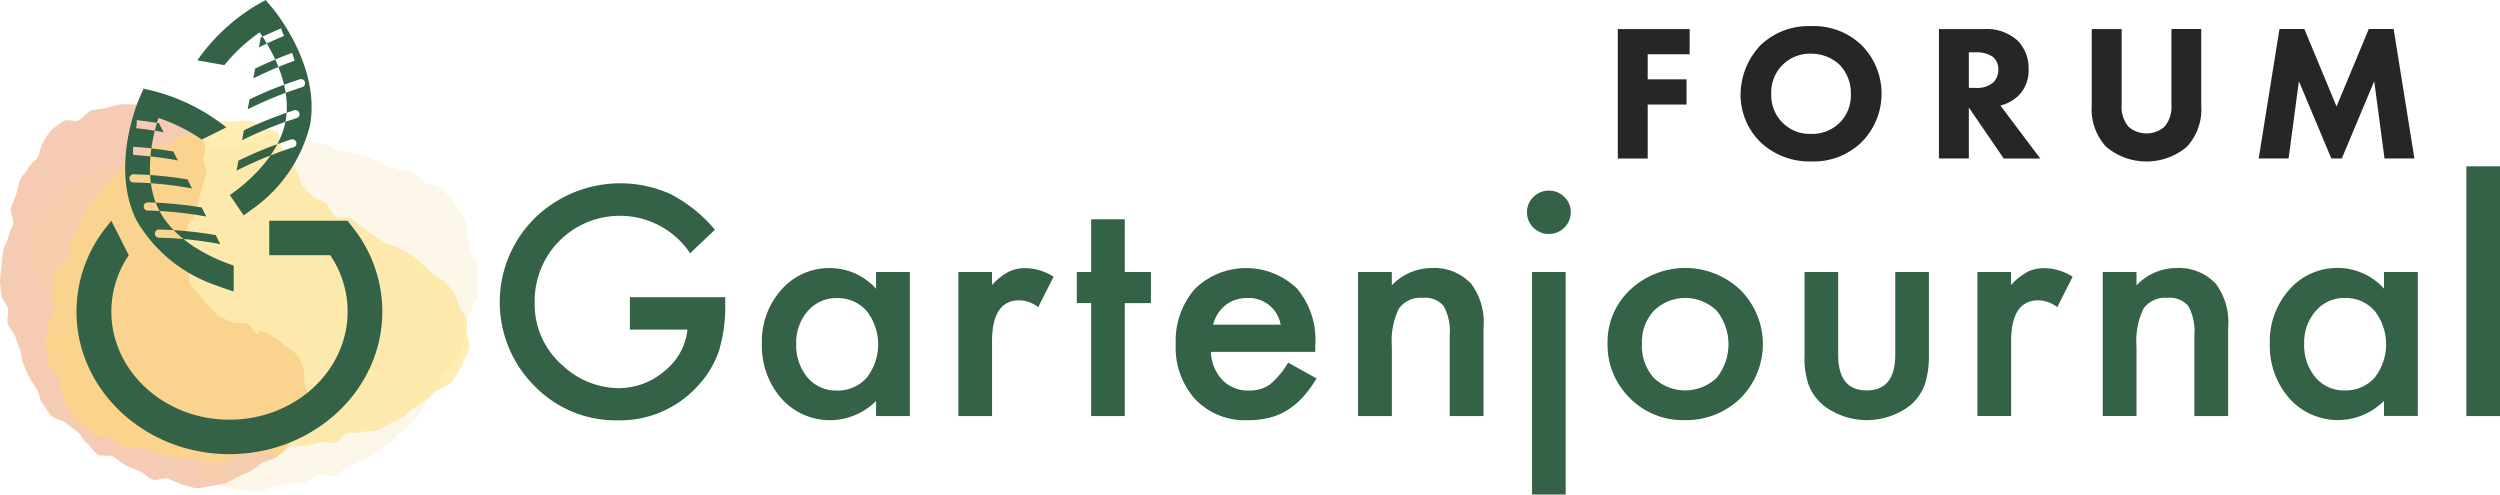
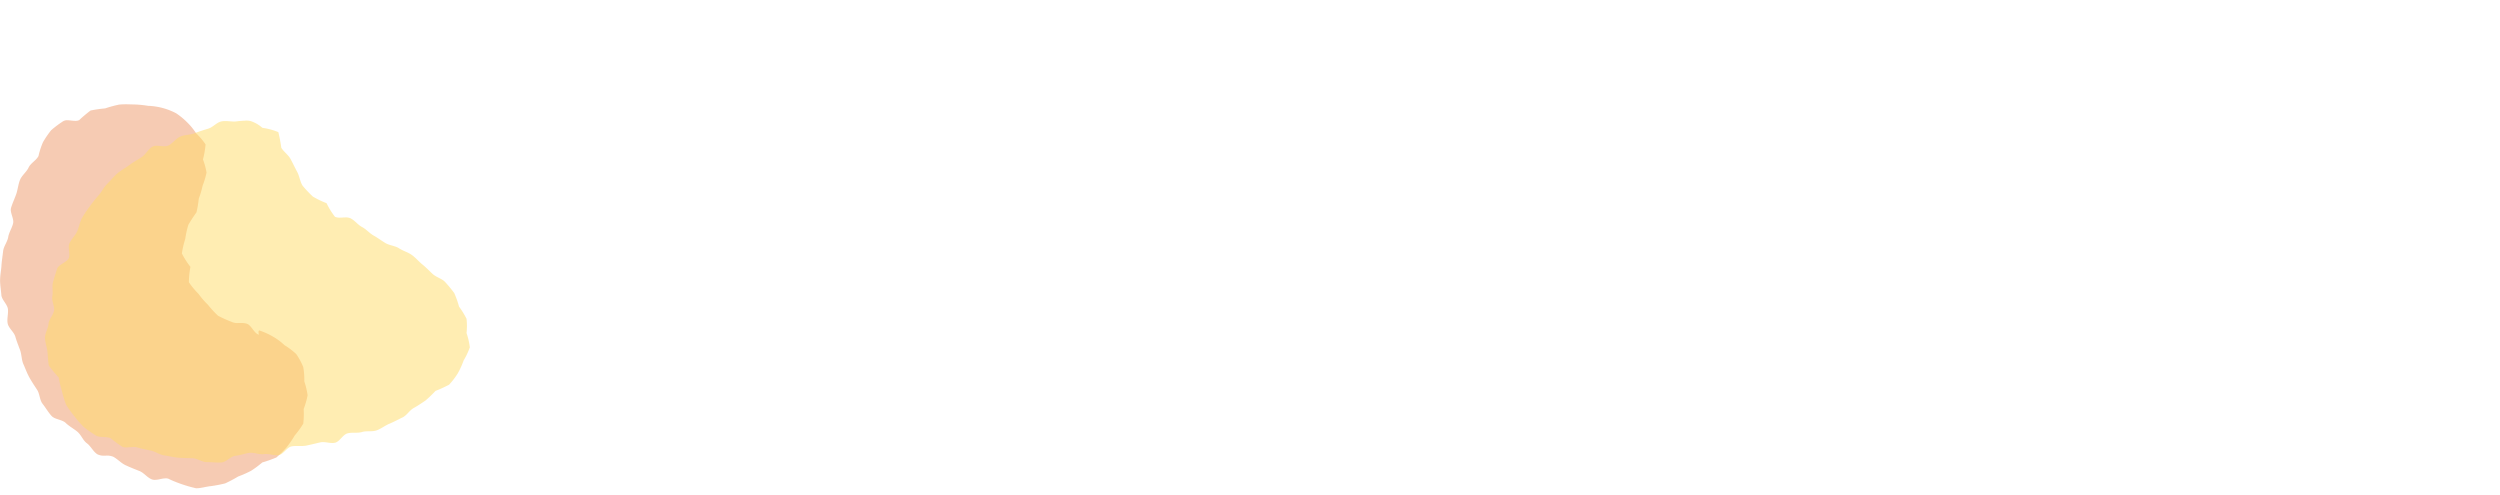
<svg xmlns="http://www.w3.org/2000/svg" id="Logo_eu" data-name="Logo eu" width="182" height="36" viewBox="0 0 182 36">
  <defs>
    <style>
      .cls-1 {
        fill: #e15102;
        opacity: 0.3;
      }

      .cls-1, .cls-2, .cls-3, .cls-4, .cls-5 {
        fill-rule: evenodd;
      }

      .cls-2 {
        fill: #ffdd67;
        opacity: 0.5;
      }

      .cls-3 {
        fill: #f6db99;
        opacity: 0.2;
      }

      .cls-4 {
        fill: #346247;
      }

      .cls-5 {
        fill: #262627;
      }
    </style>
  </defs>
  <g id="watercolor">
    <path class="cls-1" d="M41.155,22.593a4.61,4.61,0,0,0-.488.023,9.326,9.326,0,0,0-1.02.276,9.392,9.392,0,0,0-1.054.153,9.742,9.742,0,0,0-.829.7,0.646,0.646,0,0,1-.281.052c-0.092,0-.189-0.01-0.286-0.02S37,23.754,36.91,23.754a0.568,0.568,0,0,0-.317.074,7.806,7.806,0,0,0-.864.648,6.543,6.543,0,0,0-.605.886,5.6,5.6,0,0,0-.322,1c-0.166.317-.571,0.516-0.719,0.834s-0.494.573-.626,0.9-0.162.707-.277,1.037-0.278.667-.376,1,0.229,0.786.15,1.126-0.3.657-.356,1-0.331.673-.37,1.019-0.1.711-.122,1.06-0.1.718-.1,1.067,0.066,0.719.092,1.067,0.426,0.668.476,1.015-0.088.728-.014,1.069,0.455,0.612.554,0.949,0.225,0.652.347,0.981,0.1,0.707.244,1.028,0.261,0.654.433,0.964,0.368,0.6.564,0.9,0.179,0.739.4,1.022,0.406,0.606.645,0.874,0.775,0.266,1.034.515,0.577,0.412.854,0.642,0.4,0.628.691,0.84,0.455,0.609.763,0.8a1.028,1.028,0,0,0,.538.1h0.093a1.149,1.149,0,0,1,.532.084c0.314,0.169.562,0.46,0.893,0.614s0.658,0.284,1,.418,0.584,0.5.933,0.62a0.612,0.612,0,0,0,.191.028,2.049,2.049,0,0,0,.4-0.056,2.077,2.077,0,0,1,.4-0.056,0.683,0.683,0,0,1,.175.022,8.487,8.487,0,0,0,.978.4,9.361,9.361,0,0,0,1.049.3H46.3c0.341,0,.7-0.121,1.043-0.154a9.233,9.233,0,0,0,1.048-.2,9.418,9.418,0,0,0,.945-0.5,8.232,8.232,0,0,0,.942-0.416,7.722,7.722,0,0,0,.817-0.609,8.646,8.646,0,0,0,1.029-.365,7.333,7.333,0,0,0,.743-0.738,7.229,7.229,0,0,0,.588-0.859,6.392,6.392,0,0,0,.624-0.863,6.285,6.285,0,0,0,.029-1.063,6.13,6.13,0,0,0,.287-1,5.6,5.6,0,0,0-.24-1.01,5.545,5.545,0,0,0-.078-1.05,5.036,5.036,0,0,0-.505-0.935,4.9,4.9,0,0,0-.856-0.651,4.312,4.312,0,0,0-.828-0.618,5.3,5.3,0,0,0-1.011-.459c-0.108.03-.031,0.311-0.031,0.311-0.352-.1-0.53-0.667-0.858-0.793a1.137,1.137,0,0,0-.407-0.057l-0.132,0-0.13,0a0.964,0.964,0,0,1-.444-0.079,9.229,9.229,0,0,1-1-.451,7.112,7.112,0,0,1-.737-0.8,6.029,6.029,0,0,1-.692-0.8,5.821,5.821,0,0,1-.694-0.837,6.3,6.3,0,0,1,.112-1.121,6.088,6.088,0,0,1-.622-0.974,6.177,6.177,0,0,1,.244-1.051,6.437,6.437,0,0,1,.228-1.036,9.516,9.516,0,0,1,.587-0.9,7.234,7.234,0,0,0,.17-1.007,6.276,6.276,0,0,0,.278-0.933,6.253,6.253,0,0,0,.288-0.959,5.06,5.06,0,0,0-.261-0.963,6.469,6.469,0,0,0,.191-1.092,5.064,5.064,0,0,0-.693-0.814,4.541,4.541,0,0,0-.651-0.795,5.087,5.087,0,0,0-.81-0.663,4.753,4.753,0,0,0-2.04-.537,7.311,7.311,0,0,0-1.048-.1c-0.188,0-.379-0.012-0.571-0.012" transform="translate(-32 -15)" />
    <path class="cls-2" d="M49.882,23.784a6.982,6.982,0,0,0-.7.056,1.414,1.414,0,0,1-.145.007c-0.1,0-.205-0.008-0.311-0.017s-0.213-.018-0.321-0.018a1.355,1.355,0,0,0-.3.03c-0.333.074-.594,0.414-0.944,0.524-0.329.1-.655,0.2-0.992,0.333s-0.72.1-1.046,0.246-0.535.476-.85,0.643a0.637,0.637,0,0,1-.3.059c-0.09,0-.185-0.009-0.281-0.018s-0.191-.017-0.281-0.017a0.625,0.625,0,0,0-.322.069c-0.3.18-.48,0.562-0.773,0.757s-0.615.365-.894,0.575-0.613.383-.877,0.608-0.49.521-.737,0.761-0.408.585-.632,0.842a10.092,10.092,0,0,0-.65.812,7.831,7.831,0,0,0-.574.867c-0.157.306-.2,0.656-0.343,0.957s-0.428.558-.557,0.863,0.075,0.747-.041,1.056-0.75.47-.852,0.784-0.213.659-.3,0.976,0.016,0.708-.05,1.03,0.17,0.71.124,1.036-0.374.64-.4,0.967c-0.023.342-.262,0.686-0.257,1.014s0.142,0.691.178,1.017,0.038,0.7.108,1.021a10.52,10.52,0,0,0,.711.857,8.159,8.159,0,0,0,.231.974,8.341,8.341,0,0,0,.3.994,7.885,7.885,0,0,0,.605.846,8.217,8.217,0,0,0,.692.794,9.056,9.056,0,0,0,.87.608c0.279,0.188.782,0.052,1.093,0.214a9.586,9.586,0,0,0,.845.616,0.763,0.763,0,0,0,.285.046c0.087,0,.178-0.008.269-0.016s0.183-.017.272-0.017a0.9,0.9,0,0,1,.257.032c0.324,0.1.645,0.157,0.992,0.231,0.33,0.072.626,0.3,0.978,0.351,0.335,0.049.669,0.136,1.023,0.166,0.338,0.028.683,0.028,1.039,0.039,0.336,0.01.682,0.285,1.034,0.285h0.071c0.131,0,.265.007,0.4,0.015s0.271,0.014.407,0.014c0.064,0,.128,0,0.192-0.006,0.34-.02.656-0.448,1.008-0.483s0.669-.168,1.022-0.216a0.852,0.852,0,0,1,.11-0.007,2.17,2.17,0,0,1,.408.055,2.218,2.218,0,0,0,.413.054,0.885,0.885,0,0,0,.141-0.011,0.732,0.732,0,0,1,.127-0.01,2.244,2.244,0,0,1,.383.046,2.352,2.352,0,0,0,.4.046,0.986,0.986,0,0,0,.166-0.014c0.327-.059.58-0.565,0.933-0.633a1.747,1.747,0,0,1,.333-0.026l0.169,0,0.17,0A1.884,1.884,0,0,0,54.3,47.44c0.333-.071.67-0.155,1.014-0.235a0.8,0.8,0,0,1,.187-0.02,2.562,2.562,0,0,1,.345.033,2.477,2.477,0,0,0,.347.033,0.82,0.82,0,0,0,.209-0.024c0.334-.086.553-0.58,0.888-0.676s0.73,0,1.062-.1,0.746-.005,1.071-0.122,0.618-.356.936-0.486,0.635-.309.944-0.454,0.512-.518.809-0.682,0.583-.361.863-0.548a8.638,8.638,0,0,0,.728-0.7,9.7,9.7,0,0,0,.99-0.452,5.54,5.54,0,0,0,.631-0.821,6.174,6.174,0,0,0,.426-0.937,5.555,5.555,0,0,0,.454-0.961,5.219,5.219,0,0,0-.24-1.042,4.62,4.62,0,0,0,0-1.038,6.4,6.4,0,0,0-.547-0.89,6.513,6.513,0,0,0-.351-0.987,9.669,9.669,0,0,0-.666-0.805c-0.219-.24-0.633-0.335-0.9-0.579-0.24-.222-0.477-0.472-0.756-0.7-0.256-.206-0.478-0.48-0.768-0.689-0.269-.193-0.629-0.287-0.928-0.483-0.279-.182-0.682-0.2-0.988-0.38-0.287-.172-0.558-0.379-0.87-0.553-0.293-.164-0.522-0.452-0.838-0.617-0.3-.157-0.522-0.478-0.843-0.636a0.768,0.768,0,0,0-.34-0.06c-0.069,0-.141,0-0.213.007s-0.145.008-.215,0.008a0.837,0.837,0,0,1-.354-0.061,5.3,5.3,0,0,1-.613-0.991,6.362,6.362,0,0,1-1-.484,8.5,8.5,0,0,1-.746-0.791c-0.189-.3-0.223-0.689-0.391-1s-0.318-.632-0.482-0.937-0.5-.535-0.677-0.825a11,11,0,0,0-.215-1.137,4.81,4.81,0,0,0-1.16-.312,2.488,2.488,0,0,0-.879-0.5,1.844,1.844,0,0,0-.339-0.029" transform="translate(-32 -15)" />
-     <path class="cls-3" d="M50.109,25.328H50.07c-0.355.015-.7,0.5-1.087,0.519l-0.077,0a3.219,3.219,0,0,1-.464-0.047,3.183,3.183,0,0,0-.476-0.047c-0.035,0-.071,0-0.106,0-0.364.027-.734,0.066-1.111,0.1-0.024,0-.047,0-0.071,0a1.961,1.961,0,0,1-.489-0.089,1.946,1.946,0,0,0-.495-0.09,0.766,0.766,0,0,0-.09.005c-0.367.042-.675,0.517-1.045,0.569a1.21,1.21,0,0,1-.165.011A3.12,3.12,0,0,1,44,26.237a3.026,3.026,0,0,0-.392-0.034,1.138,1.138,0,0,0-.192.015,1.126,1.126,0,0,1-.2.015,3.369,3.369,0,0,1-.368-0.028,3.19,3.19,0,0,0-.367-0.028,1.127,1.127,0,0,0-.223.02c-0.367.076-.709,0.28-1.066,0.369s-0.72.23-1.071,0.337-0.623.46-.964,0.587-0.673.292-1,.445a9.125,9.125,0,0,0-.88.618,10.762,10.762,0,0,0-1.118.328,5.964,5.964,0,0,0-.795.757,6.408,6.408,0,0,0-.6.9,5.8,5.8,0,0,0-.627.924,5.24,5.24,0,0,0,.093,1.1,4.662,4.662,0,0,0-.159,1.064,6.458,6.458,0,0,0,.442.988,6.53,6.53,0,0,0,.221,1.061,9.682,9.682,0,0,0,.583.918c0.195,0.277.618,0.431,0.86,0.718,0.221,0.26.433,0.549,0.7,0.819,0.239,0.247.433,0.558,0.709,0.812,0.255,0.235.622,0.382,0.909,0.624,0.268,0.226.692,0.3,0.989,0.527,0.278,0.217.534,0.466,0.837,0.687,0.286,0.208.484,0.535,0.793,0.748,0.294,0.2.481,0.562,0.8,0.769,0.3,0.2.852,0.065,1.172,0.265s0.245,0.838.5,1.1a6.747,6.747,0,0,1,.984.635,8.73,8.73,0,0,1,.669.915c0.155,0.33.131,0.737,0.262,1.075s0.24,0.693.367,1.029,0.442,0.617.589,0.941a11.021,11.021,0,0,0,.055,1.195,5.2,5.2,0,0,0,1.18.482,2.617,2.617,0,0,0,.855.632,4,4,0,0,0,1.11.116c0.328,0.009.672,0.15,1.029,0.15,0.035,0,.07,0,0.106,0,0.365-.031.694-0.342,1.081-0.407,0.365-.061.725-0.116,1.1-0.2,0.362-.086.777,0,1.147-0.11s0.64-.414,1-0.542a0.575,0.575,0,0,1,.188-0.029,2.116,2.116,0,0,1,.433.066,2.126,2.126,0,0,0,.435.065,0.559,0.559,0,0,0,.212-0.036c0.349-.144.6-0.51,0.936-0.671s0.708-.29,1.036-0.467,0.708-.309,1.023-0.5,0.6-.466.9-0.679,0.523-.544.8-0.777a10.914,10.914,0,0,0,.814-0.746,8.316,8.316,0,0,0,.742-0.81c0.213-.292.314-0.644,0.51-0.933s0.538-.515.722-0.81,0.037-.776.207-1.077,0.865-.381,1.02-0.688,0.327-.647.466-0.962,0.092-.728.212-1.049-0.069-.752.029-1.08,0.494-.606.567-0.939,0.381-.668.426-1.005-0.043-.728-0.031-1.068a10.35,10.35,0,0,0,.042-1.062,10.543,10.543,0,0,0-.619-0.978,8.193,8.193,0,0,0-.1-1.031,8.359,8.359,0,0,0-.168-1.061,7.979,7.979,0,0,0-.512-0.953,8.246,8.246,0,0,0-.611-0.91,9.34,9.34,0,0,0-.828-0.744c-0.267-.232-0.819-0.163-1.125-0.372a10.117,10.117,0,0,0-.8-0.747c-0.313-.172-0.8-0.046-1.141-0.2-0.328-.144-0.66-0.25-1.017-0.374-0.339-.118-0.617-0.393-0.982-0.494-0.347-.1-0.688-0.232-1.059-0.311-0.354-.075-0.719-0.123-1.094-0.183-0.359-.057-0.687-0.392-1.065-0.435-0.362-.04-0.738-0.141-1.118-0.168H54.545a1.335,1.335,0,0,0-.54.178,1.342,1.342,0,0,1-.55.179H53.368c-0.344,0-.69.081-1.048,0.082h0a1.8,1.8,0,0,1-.543-0.12,1.833,1.833,0,0,0-.553-0.119h-0.05a1.846,1.846,0,0,1-.518-0.109,1.909,1.909,0,0,0-.548-0.109" transform="translate(-32 -15)" />
  </g>
-   <path id="logomark" class="cls-4" d="M44.615,26.027a28.556,28.556,0,0,0-2.911-.34,3.247,3.247,0,0,0-.006.592,27.424,27.424,0,0,1,3.247.4Zm1.032,2.033a28.078,28.078,0,0,0-3.946-.373,0.3,0.3,0,0,0-.038.593,27.572,27.572,0,0,1,4.318.438Zm1.039,2.046a28.109,28.109,0,0,0-3.946-.373,0.3,0.3,0,0,0-.038.593,27.612,27.612,0,0,1,4.318.437Zm1.021,2.01a28.147,28.147,0,0,0-4.147-.409,0.3,0.3,0,0,0-.038.594,27.508,27.508,0,0,1,4.518.472Zm-3.8-7.493-0.333-.655c-0.541-.088-1.083-0.167-1.628-0.224a1.2,1.2,0,0,1,.013.157c-0.006.144-.023,0.288-0.043,0.433C42.579,24.4,43.242,24.505,43.9,24.624Zm4.8,23.438V45.554c4.743,0,8.6-3.534,8.6-7.877a7.31,7.31,0,0,0-1.267-4.1H51.6V31.069h5.7l0.381,0.486a9.843,9.843,0,0,1,2.153,6.122C59.839,43.4,54.841,48.062,48.7,48.062Zm0,0V45.554c-4.743,0-8.6-3.534-8.6-7.877a7.31,7.31,0,0,1,1.267-4.1l-1.271-2.509-0.381.486a9.842,9.842,0,0,0-2.153,6.122C37.56,43.4,42.557,48.062,48.7,48.062ZM50.852,18.45c0.6-.3,1.206-0.582,1.825-0.835-0.06-.133-0.118-0.267-0.165-0.4a1.251,1.251,0,0,1-.033-0.155c-0.505.209-1,.436-1.5,0.671Zm-0.411,2.26a27.185,27.185,0,0,1,3-1.291,3.256,3.256,0,0,0-.176-0.567,28.632,28.632,0,0,0-2.694,1.143Zm3.4,0.06a28,28,0,0,0-3.677,1.464l-0.132.724a27.45,27.45,0,0,1,4.015-1.629A0.3,0.3,0,0,0,53.842,20.769Zm-0.409,2.254a28.029,28.029,0,0,0-3.677,1.464l-0.131.724a27.464,27.464,0,0,1,4.015-1.629A0.3,0.3,0,0,0,53.433,23.023Zm-0.22,2.124A28.039,28.039,0,0,0,49.354,26.7l-0.131.723a27.433,27.433,0,0,1,4.2-1.719A0.3,0.3,0,0,0,53.213,25.147Zm-4.2,9.186c-0.211-.072-0.411-0.143-0.575-0.206-1.353-.523-3.784-1.717-4.862-3.839-1.2-2.36-.482-5.34-0.039-6.7a12.666,12.666,0,0,1,3.155,1.57l1.788-.887a14.228,14.228,0,0,0-5.292-2.646l-0.736-.173-0.3.686c-0.09.2-2.166,5.054-.187,8.952a10.686,10.686,0,0,0,5.817,4.7c0.341,0.132.787,0.284,1.232,0.429V34.333ZM51.82,15.569L51.336,15l-0.656.372a14.093,14.093,0,0,0-4.316,4.021l1.968,0.349a12.568,12.568,0,0,1,2.575-2.389c0.816,1.184,2.357,3.842,1.885,6.44-0.424,2.337-2.413,4.163-3.561,5.044-0.14.107-.314,0.233-0.5,0.363l1.008,1.479c0.218-.154.425-0.3,0.6-0.434a10.589,10.589,0,0,0,4.23-6.138C55.348,19.81,51.965,15.741,51.82,15.569Z" transform="translate(-32 -15)" />
-   <path id="Gartenjournal" class="cls-4" d="M77.857,38.993h4.189a4.43,4.43,0,0,1-1.665,3.014,5.1,5.1,0,0,1-3.362,1.249,6.037,6.037,0,0,1-4.08-1.669,5.862,5.862,0,0,1-2.013-4.575,6.191,6.191,0,0,1,6.278-6.3,6.148,6.148,0,0,1,5.038,2.724l1.806-1.712a10.587,10.587,0,0,0-3.21-2.584,8.909,8.909,0,0,0-9.9,1.733,8.616,8.616,0,0,0-.044,12.208A8.227,8.227,0,0,0,76.932,45.6,7.647,7.647,0,0,0,82.884,43a7.034,7.034,0,0,0,1.469-2.5,11.233,11.233,0,0,0,.446-3.316V36.635H77.857v2.358Zm17.921-2.971a4.527,4.527,0,0,0-3.319-1.507,4.616,4.616,0,0,0-3.569,1.572,5.628,5.628,0,0,0-1.425,3.929,5.807,5.807,0,0,0,1.425,4,4.736,4.736,0,0,0,6.888.172v1.1h2.459V34.8H95.778v1.216Zm-4.973,1.626a2.719,2.719,0,0,1,2.111-.947,2.784,2.784,0,0,1,2.176.937,3.951,3.951,0,0,1,0,4.866,2.824,2.824,0,0,1-2.2.926,2.685,2.685,0,0,1-2.111-.958,3.626,3.626,0,0,1-.816-2.455,3.468,3.468,0,0,1,.838-2.368h0Zm10.968,7.643h2.448V39.854q0-2.993,2-2.993a2.357,2.357,0,0,1,1.361.5l1.12-2.217a3.984,3.984,0,0,0-2.023-.624,2.775,2.775,0,0,0-1.263.269,4.677,4.677,0,0,0-1.2.958V34.8h-2.448V45.29Zm14.015-8.225V34.8h-1.905V30.961h-2.448V34.8h-1.044v2.261h1.044V45.29h2.448V37.066h1.905Zm11.969,2.982a5.76,5.76,0,0,0-1.35-4.058,5.349,5.349,0,0,0-7.421.043,5.773,5.773,0,0,0-1.392,4.026,5.614,5.614,0,0,0,1.436,4.026,5.015,5.015,0,0,0,3.808,1.507,6.493,6.493,0,0,0,1.535-.172,4.606,4.606,0,0,0,1.316-.544,5.375,5.375,0,0,0,1.143-.947,8.2,8.2,0,0,0,1.012-1.383L125.776,41.4A6.141,6.141,0,0,1,124.438,43a2.525,2.525,0,0,1-1.513.431A2.6,2.6,0,0,1,121,42.674a3.167,3.167,0,0,1-.848-2.056h7.595Zm-7.443-1.41a2.82,2.82,0,0,1,.348-0.808,2.463,2.463,0,0,1,.55-0.608,2.4,2.4,0,0,1,.712-0.388,2.564,2.564,0,0,1,.838-0.134,2.34,2.34,0,0,1,2.47,1.938h-4.918Zm10.554,6.653h2.459V40.231a5.427,5.427,0,0,1,.5-2.746,1.9,1.9,0,0,1,1.73-.8,1.764,1.764,0,0,1,1.545.6,3.809,3.809,0,0,1,.436,2.142V45.29H140V38.863a4.681,4.681,0,0,0-.893-3.2,3.675,3.675,0,0,0-2.883-1.151,4.033,4.033,0,0,0-2.9,1.259V34.8h-2.459V45.29ZM143.534,34.8V51h2.448V34.8h-2.448Zm0.1-3.23a1.547,1.547,0,0,0,1.131.463,1.589,1.589,0,0,0,1.589-1.583,1.483,1.483,0,0,0-.468-1.109,1.551,1.551,0,0,0-1.132-.463,1.535,1.535,0,0,0-1.12.463,1.493,1.493,0,0,0-.468,1.1A1.529,1.529,0,0,0,143.632,31.575Zm7.007,12.4a5.414,5.414,0,0,0,3.993,1.615,5.65,5.65,0,0,0,4.059-1.583,5.572,5.572,0,0,0,.011-7.891,5.844,5.844,0,0,0-8.031-.011,5.187,5.187,0,0,0-1.643,3.865,5.4,5.4,0,0,0,1.611,4h0Zm1.762-6.352a3.285,3.285,0,0,1,4.571,0,3.906,3.906,0,0,1,0,4.888,3.323,3.323,0,0,1-4.592-.011,3.511,3.511,0,0,1-.849-2.487A3.351,3.351,0,0,1,152.4,37.625Zm10.968-2.82v6.072a5.938,5.938,0,0,0,.305,2.174,3.706,3.706,0,0,0,1.077,1.475,5.189,5.189,0,0,0,6.3,0,3.655,3.655,0,0,0,1.055-1.475,6.694,6.694,0,0,0,.316-2.174V34.8h-2.449v6.018q0,2.605-2.078,2.605t-2.078-2.605V34.8h-2.449Zm12.59,10.485h2.448V39.854q0-2.993,2-2.993a2.354,2.354,0,0,1,1.36.5l1.121-2.217a3.987,3.987,0,0,0-2.024-.624,2.77,2.77,0,0,0-1.262.269,4.677,4.677,0,0,0-1.2.958V34.8h-2.448V45.29Zm9.118,0h2.459V40.231a5.44,5.44,0,0,1,.5-2.746,1.9,1.9,0,0,1,1.73-.8,1.766,1.766,0,0,1,1.546.6,3.811,3.811,0,0,1,.435,2.142V45.29h2.459V38.863a4.687,4.687,0,0,0-.892-3.2,3.678,3.678,0,0,0-2.884-1.151,4.03,4.03,0,0,0-2.894,1.259V34.8h-2.459V45.29Zm20.478-9.269a4.529,4.529,0,0,0-3.319-1.507,4.616,4.616,0,0,0-3.569,1.572,5.626,5.626,0,0,0-1.426,3.929,5.805,5.805,0,0,0,1.426,4,4.737,4.737,0,0,0,6.888.172v1.1h2.459V34.8h-2.459v1.216Zm-4.973,1.626a2.719,2.719,0,0,1,2.111-.947,2.784,2.784,0,0,1,2.176.937,3.951,3.951,0,0,1,0,4.866,2.824,2.824,0,0,1-2.2.926,2.685,2.685,0,0,1-2.111-.958,3.627,3.627,0,0,1-.816-2.455,3.467,3.467,0,0,1,.838-2.368h0Zm10.968-10.54V45.29H214V27.107H211.55Z" transform="translate(-32 -15)" />
-   <path id="Forum" class="cls-5" d="M155.006,17.114h-5.23v9.428h2.177v-3.93h2.827V20.775h-2.827V18.952h3.053V17.114Zm8.853-.212a5.059,5.059,0,0,0-3.689,1.385,5.265,5.265,0,0,0-1.456,3.576,4.817,4.817,0,0,0,1.47,3.505,5.19,5.19,0,0,0,3.675,1.386,5.033,5.033,0,0,0,3.647-1.386,5.016,5.016,0,0,0,0-7.1A5.035,5.035,0,0,0,163.859,16.9Zm-0.014,2.007a3.021,3.021,0,0,1,2.078.806,2.972,2.972,0,0,1,.82,2.12,2.822,2.822,0,0,1-.82,2.106,2.855,2.855,0,0,1-2.092.806,2.772,2.772,0,0,1-2.021-.778,2.81,2.81,0,0,1-.862-2.12A2.807,2.807,0,0,1,163.845,18.909Zm9.309-1.8v9.428h2.177V22.825l2.544,3.718h2.657l-2.9-3.859a2.967,2.967,0,0,0,1.314-.721,2.579,2.579,0,0,0,.735-1.922,2.841,2.841,0,0,0-.82-2.106,3.371,3.371,0,0,0-2.4-.82h-3.307Zm2.177,1.7h0.509a2.125,2.125,0,0,1,1.2.3,1.143,1.143,0,0,1,.438.961,1.272,1.272,0,0,1-.353.919,1.792,1.792,0,0,1-1.3.41h-0.494V18.81Zm16.925-1.7H190.08v5.527a2.226,2.226,0,0,1-.5,1.583,1.993,1.993,0,0,1-2.629,0,2.221,2.221,0,0,1-.495-1.583V17.114h-2.177V22.7a4,4,0,0,0,1.046,2.983,4.56,4.56,0,0,0,5.88,0,4,4,0,0,0,1.046-2.983V17.114Zm6.354,9.428,0.749-5.626,2.361,5.626h0.763l2.361-5.626,0.749,5.626h2.177l-1.513-9.428h-1.809l-2.347,5.64-2.346-5.64h-1.809l-1.513,9.428h2.177Z" transform="translate(-32 -15)" />
</svg>